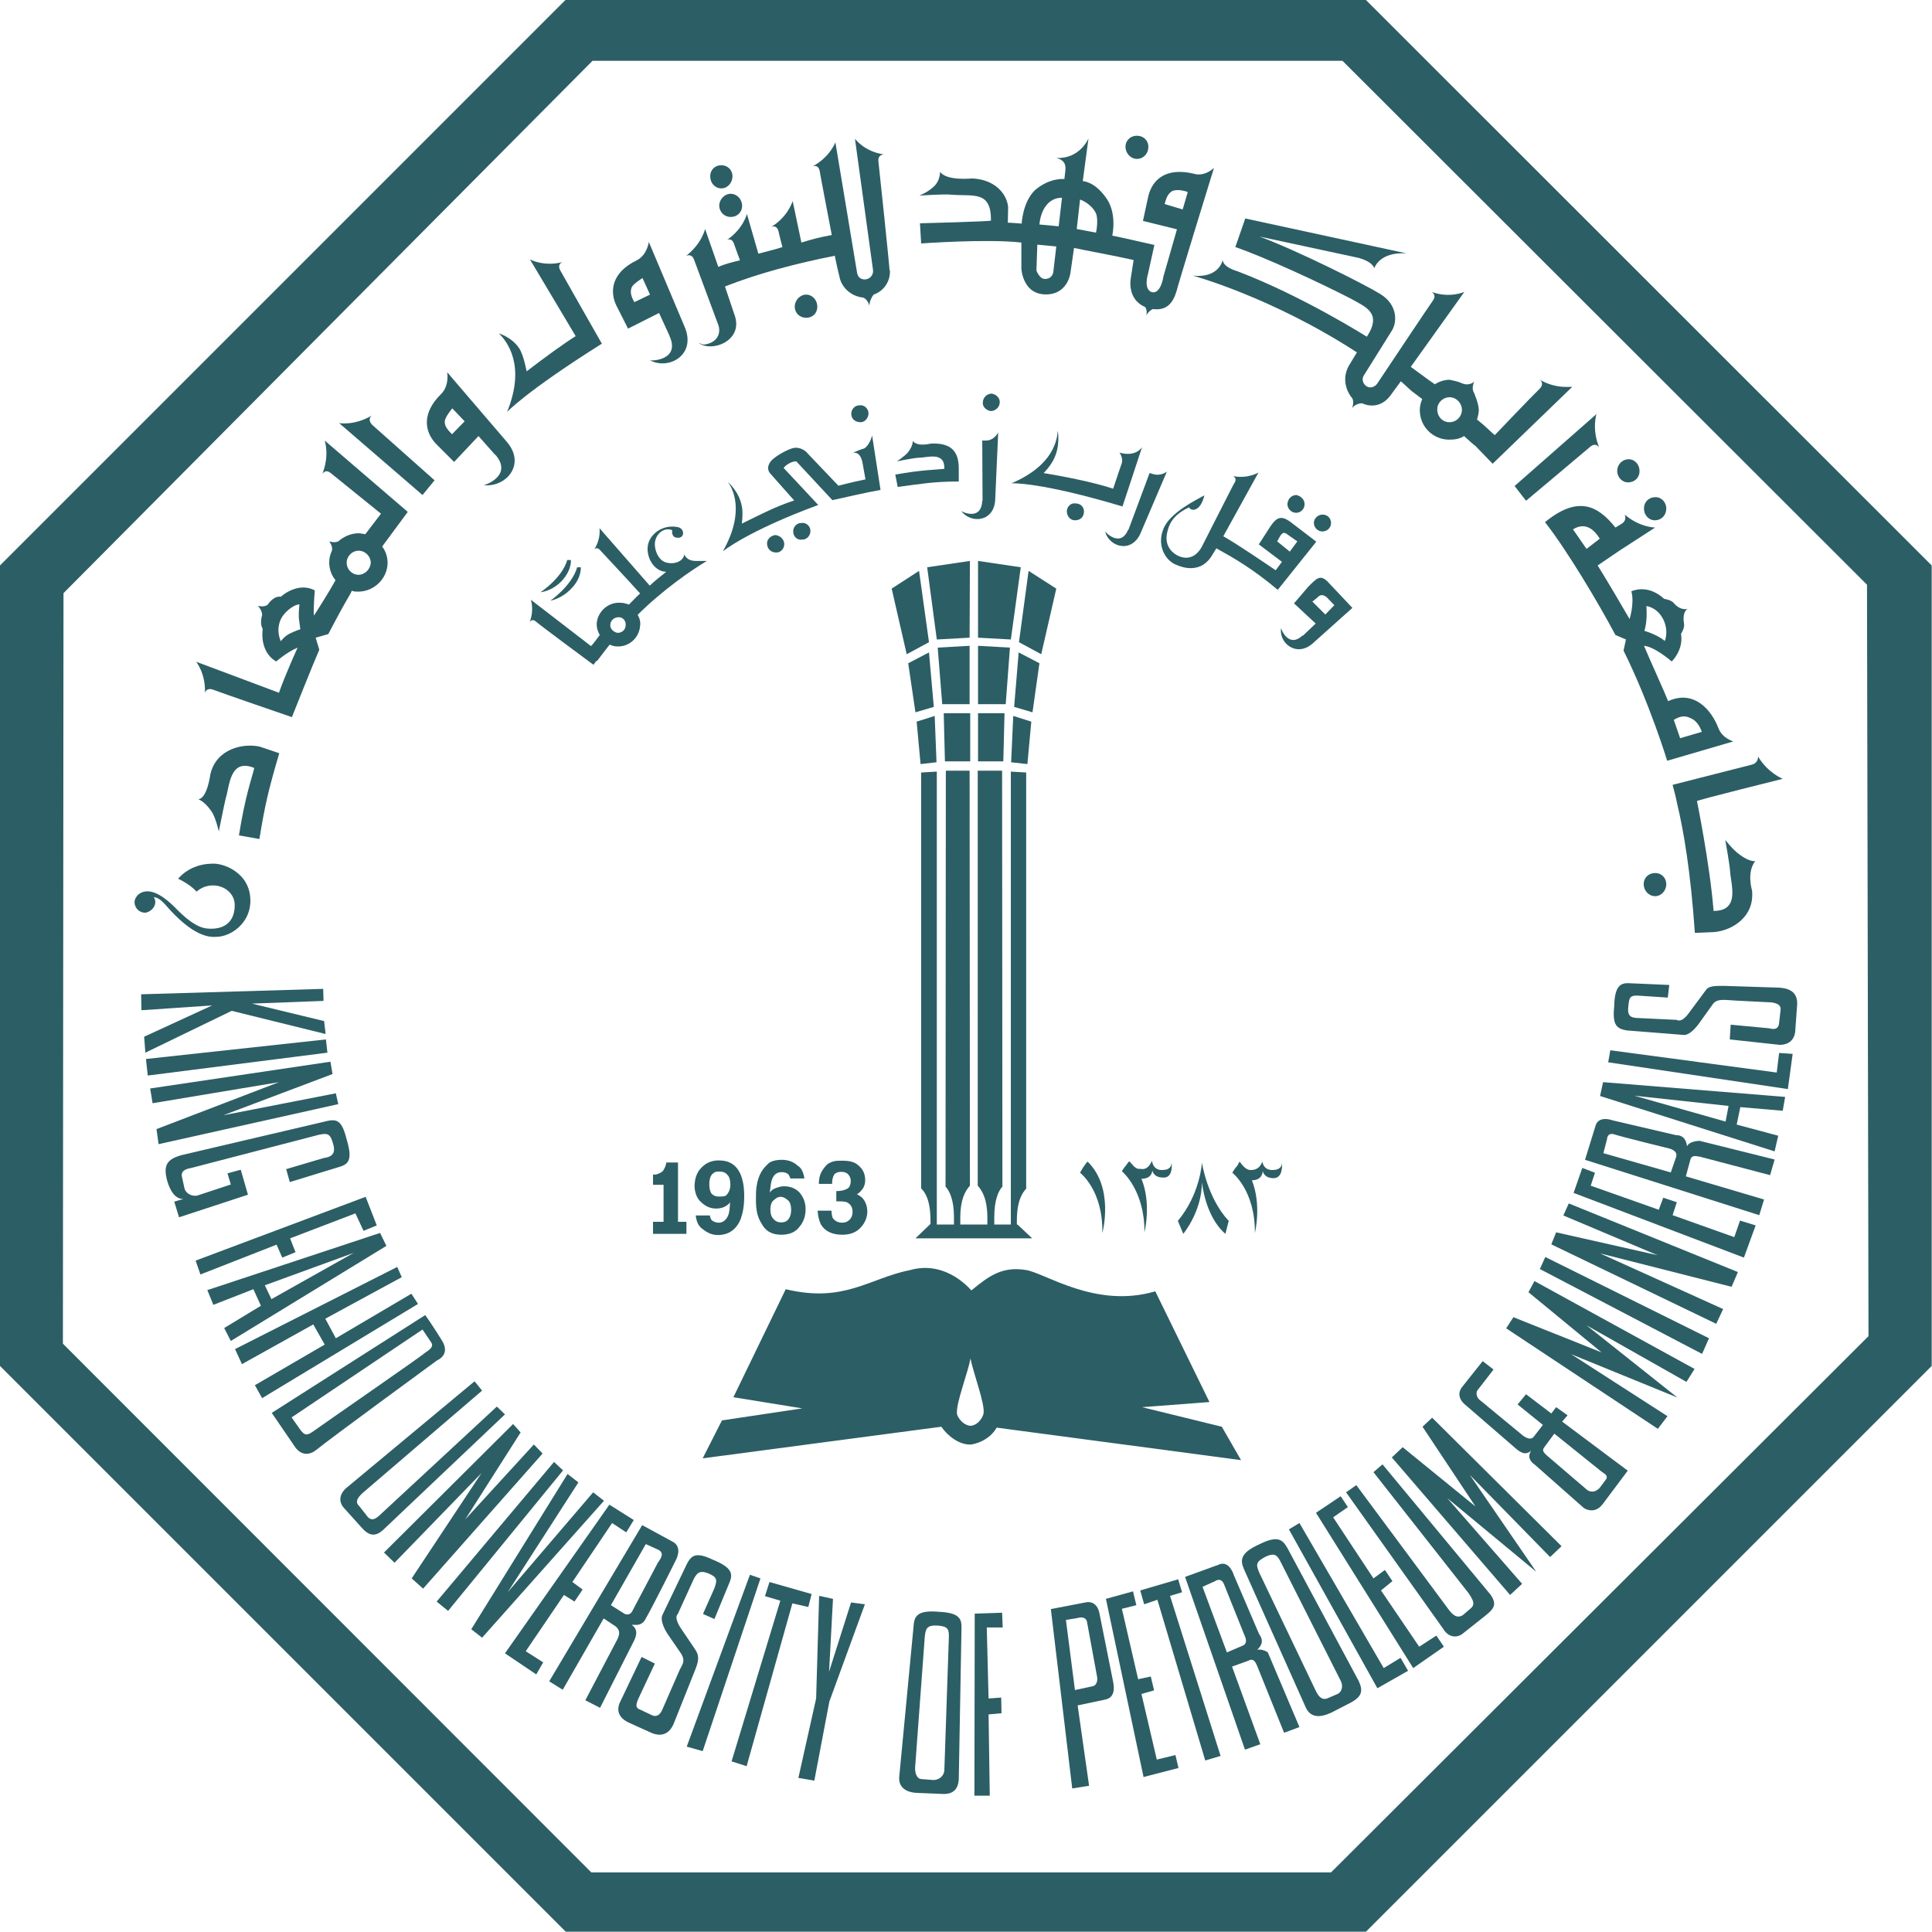
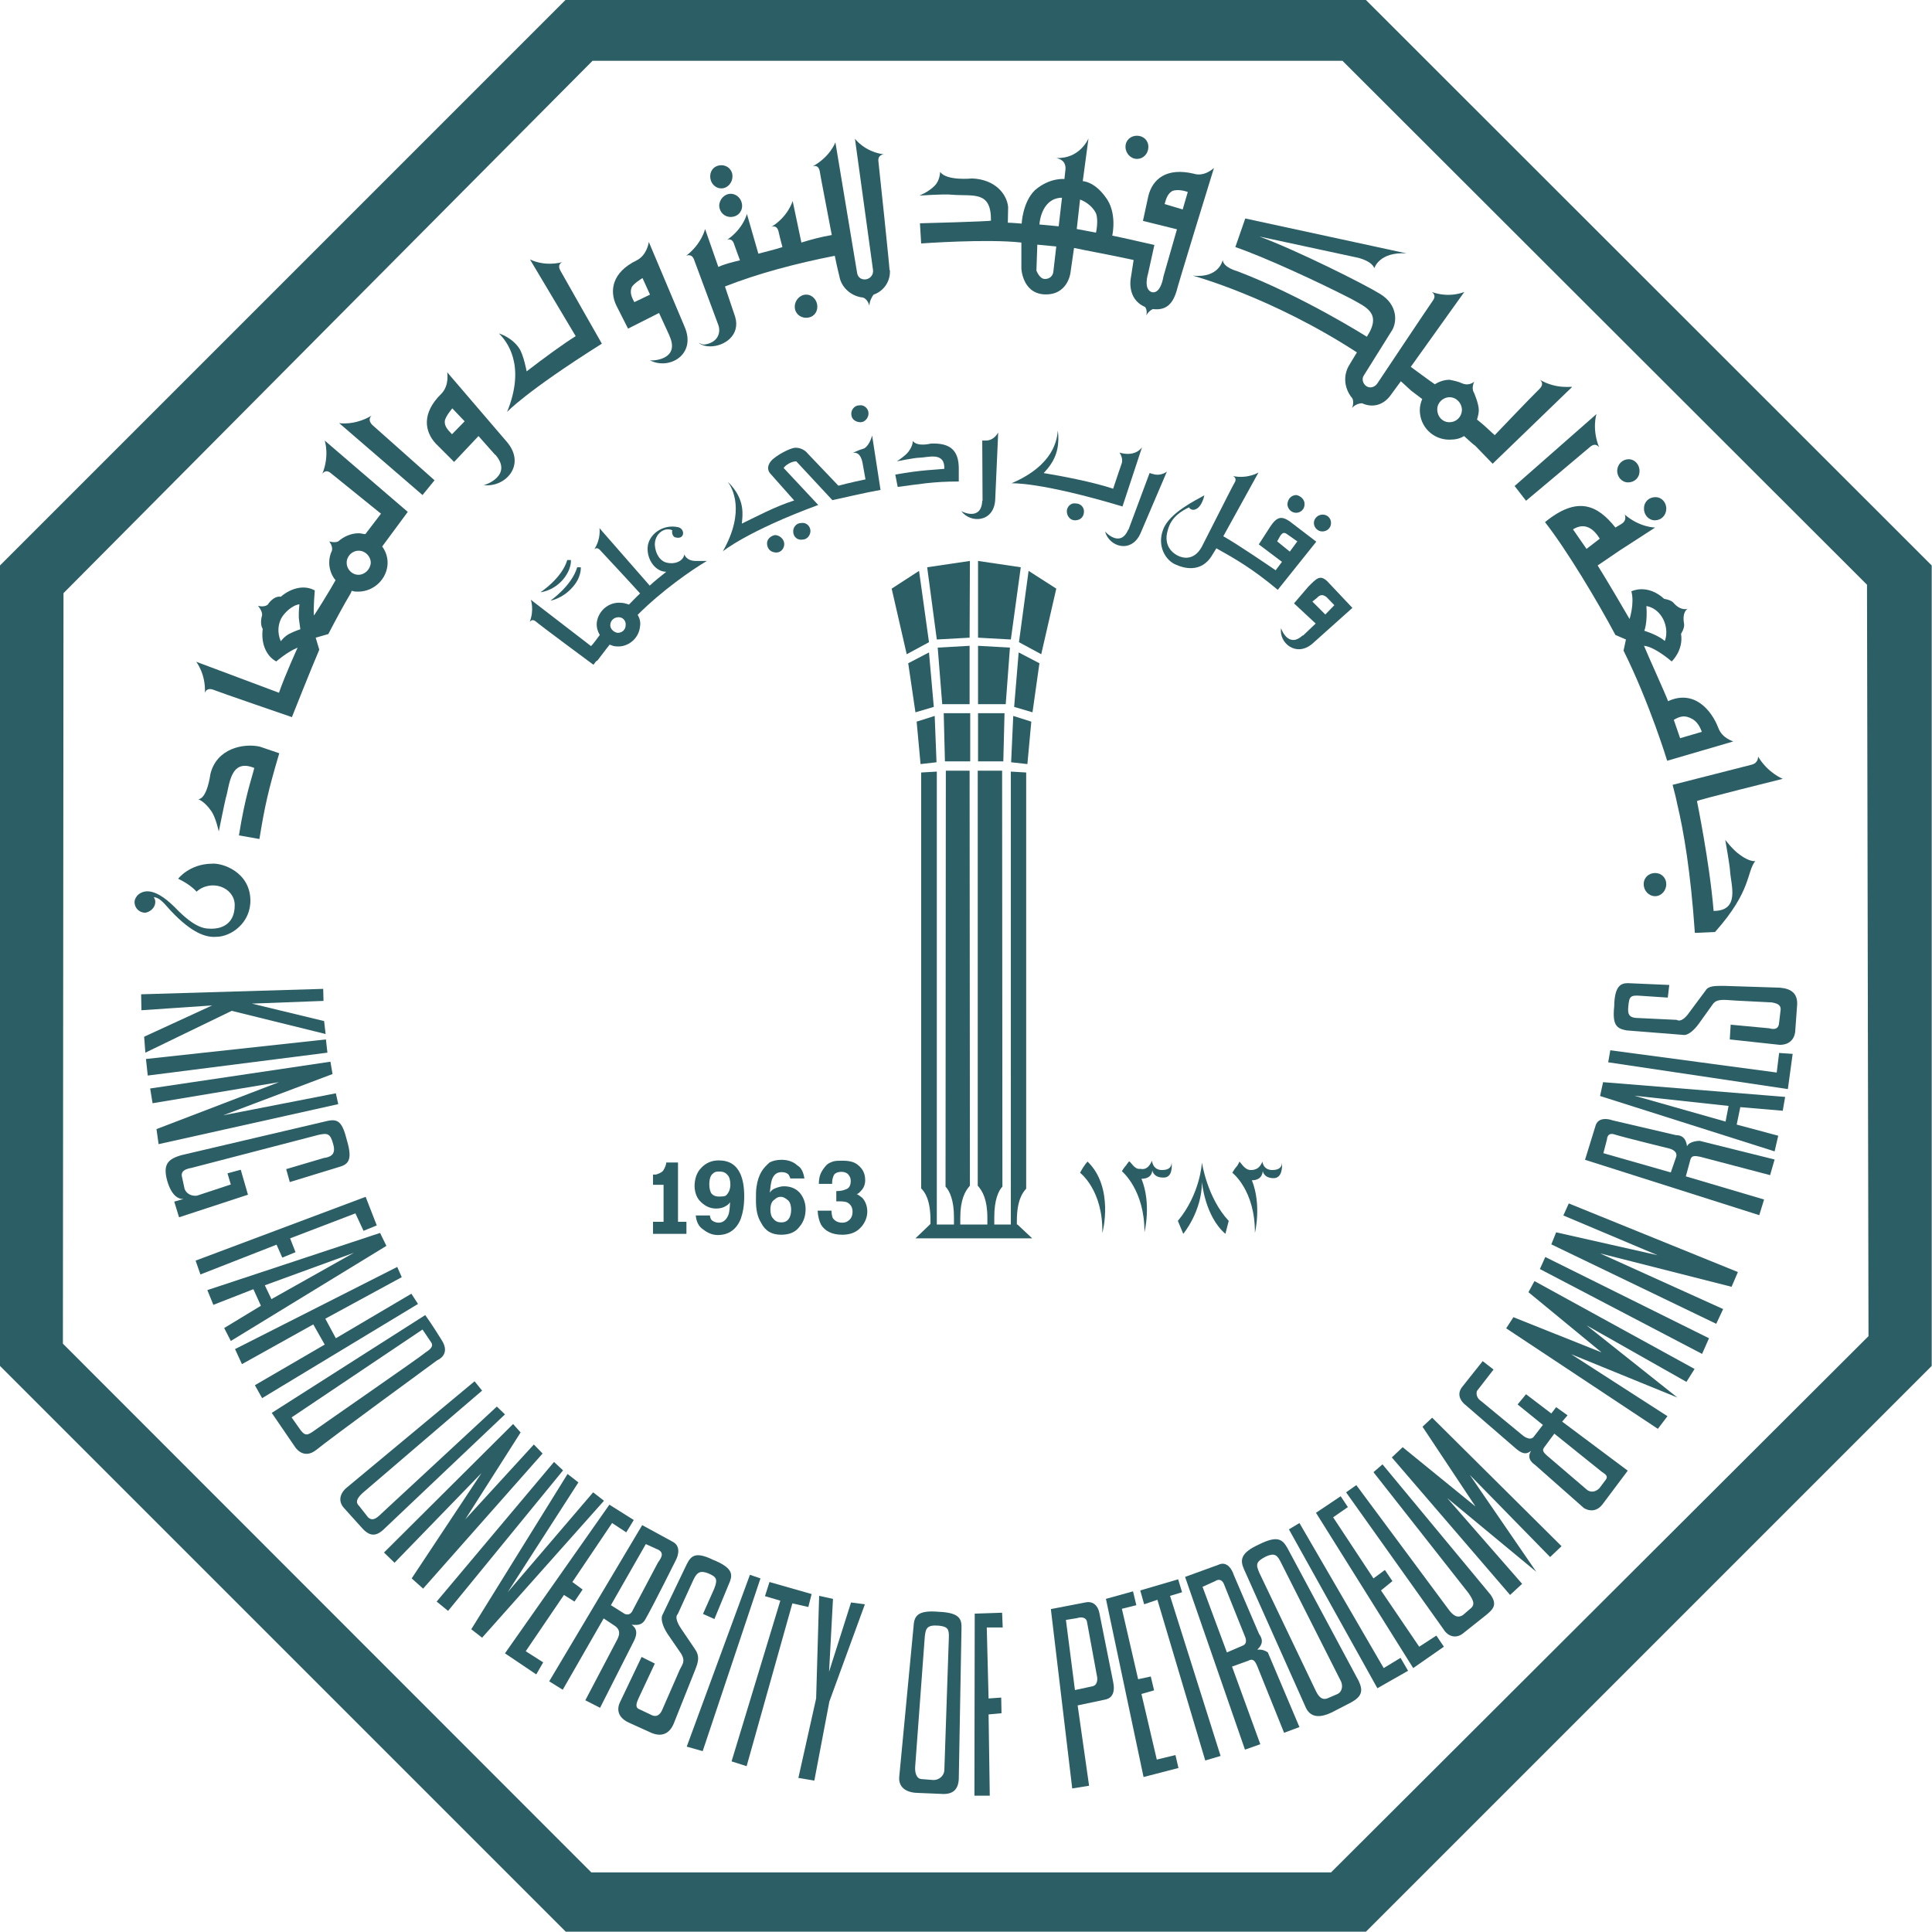
<svg xmlns="http://www.w3.org/2000/svg" width="642" height="642" viewBox="0 0 642 642" fill="none">
  <g clip-path="url(#clip0_1_492)">
    <path d="M567.9 444.7L513.5 417.7L511.7 421.7L565.6 449.9L567.9 444.7Z" fill="#2C5E65" />
    <path d="M20.9 446.5L21.1 197.1L196.9 20.2H446.1L620.4 194.3L620.9 444L442.3 622.2H196.5L20.9 446.5ZM187.9 0L0 187.9V453.9L188 641.9H453.9L641.9 453.9V187.9L453.9 0H187.9Z" fill="#2C5E65" />
    <mask id="mask0_1_492" style="mask-type:luminance" maskUnits="userSpaceOnUse" x="0" y="0" width="642" height="642">
      <path d="M641.9 0H0V641.9H641.9V0Z" fill="white" />
    </mask>
    <g mask="url(#mask0_1_492)">
      <path d="M298.3 161.8C305.5 160.9 309.9 160 318.6 160V155.4C318.5 149.9 316 147.1 309.3 147.4C309.3 147.4 304.8 148.6 303.3 146.5C303.3 146.5 303.5 148 301.8 150.2C300.6 151.7 298 153.3 298 153.3C298 153.3 304 152.1 305.4 152.1C308.2 152.1 314 149.9 313.8 155.8H313.7C311.2 156.1 306.3 156.1 297.5 157.7L298.3 161.8Z" fill="#2C5E65" />
    </g>
    <mask id="mask1_1_492" style="mask-type:luminance" maskUnits="userSpaceOnUse" x="0" y="0" width="642" height="642">
      <path d="M641.9 0H0V641.9H641.9V0Z" fill="white" />
    </mask>
    <g mask="url(#mask1_1_492)">
      <path d="M327.6 146.4H326.4L326.5 166.4H326.4C326.1 173.2 319.7 170.1 319.4 169.8C322.6 174.1 330.3 173.5 330.7 166.1L331.7 143.7C331.7 143.7 330.4 146.4 327.6 146.4Z" fill="#2C5E65" />
    </g>
    <mask id="mask2_1_492" style="mask-type:luminance" maskUnits="userSpaceOnUse" x="0" y="0" width="642" height="642">
-       <path d="M641.9 0H0V641.9H641.9V0Z" fill="white" />
-     </mask>
+       </mask>
    <g mask="url(#mask2_1_492)">
      <path d="M329.2 136.6C330.7 136.6 332.1 135.4 332.2 133.9C332.4 132.4 331.2 131.1 329.6 130.8C328 130.8 326.7 132 326.6 133.6C326.4 135.1 327.6 136.3 329.2 136.6Z" fill="#2C5E65" />
    </g>
    <mask id="mask3_1_492" style="mask-type:luminance" maskUnits="userSpaceOnUse" x="0" y="0" width="642" height="642">
      <path d="M641.9 0H0V641.9H641.9V0Z" fill="white" />
    </mask>
    <g mask="url(#mask3_1_492)">
      <path d="M383.1 157.5C382.7 157.5 382.4 157.2 382 157.2L375 176H374.9C372.3 182.1 367.4 176.9 367.2 176.6C368.6 181.8 376 184 379 177.2L387.8 156.6C388 156.6 385.8 158.4 383.1 157.5Z" fill="#2C5E65" />
    </g>
    <mask id="mask4_1_492" style="mask-type:luminance" maskUnits="userSpaceOnUse" x="0" y="0" width="642" height="642">
      <path d="M641.9 0H0V641.9H641.9V0Z" fill="white" />
    </mask>
    <g mask="url(#mask4_1_492)">
      <path d="M357.2 172.9C358.8 172.9 360.1 172 360.2 170.1C360.3 168.6 359.1 167.3 357.5 167.3C356 167 354.6 168.2 354.5 169.8C354.5 171.6 355.7 172.9 357.2 172.9Z" fill="#2C5E65" />
    </g>
    <mask id="mask5_1_492" style="mask-type:luminance" maskUnits="userSpaceOnUse" x="0" y="0" width="642" height="642">
      <path d="M641.9 0H0V641.9H641.9V0Z" fill="white" />
    </mask>
    <g mask="url(#mask5_1_492)">
      <path d="M379.5 148.6C379.5 148.6 377.5 152 372 150.4C372 150.4 373.4 152.3 372.7 154.1C372.5 154.7 371.2 158.4 369.9 162.4C363.4 160.2 352.4 158.1 346.8 157.2C346.8 157.2 349.2 154.8 350.3 152.3C352.4 148 351.5 143.1 351.5 143.1C351.3 145.6 350.5 154.5 336.1 160.6C336.1 160.6 345.3 160 373 168.3L379.5 148.6Z" fill="#2C5E65" />
    </g>
    <mask id="mask6_1_492" style="mask-type:luminance" maskUnits="userSpaceOnUse" x="0" y="0" width="642" height="642">
      <path d="M641.9 0H0V641.9H641.9V0Z" fill="white" />
    </mask>
    <g mask="url(#mask6_1_492)">
      <path d="M449.4 202L441 193.1C438.6 190.9 437.5 192.2 434.7 195L430 200.5L437.2 207.2L433 211.2H432.8C428.1 215.5 425.7 209 425.7 208.7C424.9 213.6 430.7 218.5 436.1 213.9L449.4 202ZM436.1 199.9L437.6 198.7C438.7 197.5 439.6 197.5 440.8 198.4L443.4 201.1L440.4 204.2L436.1 199.9Z" fill="#2C5E65" />
    </g>
    <mask id="mask7_1_492" style="mask-type:luminance" maskUnits="userSpaceOnUse" x="0" y="0" width="642" height="642">
      <path d="M641.9 0H0V641.9H641.9V0Z" fill="white" />
    </mask>
    <g mask="url(#mask7_1_492)">
      <path d="M430.7 170.4C432.2 170.4 433.5 169.2 433.5 167.6C433.6 166.1 432.3 164.8 430.8 164.5C429.2 164.5 427.9 165.7 427.8 167.6C427.9 169.2 429.2 170.4 430.7 170.4Z" fill="#2C5E65" />
    </g>
    <mask id="mask8_1_492" style="mask-type:luminance" maskUnits="userSpaceOnUse" x="0" y="0" width="642" height="642">
      <path d="M641.9 0H0V641.9H641.9V0Z" fill="white" />
    </mask>
    <g mask="url(#mask8_1_492)">
      <path d="M439.4 176.6C441 176.6 442.3 175.4 442.3 173.8C442.3 172.2 441.1 171 439.5 171C438 171 436.6 172.2 436.6 173.8C436.6 175.3 437.9 176.6 439.4 176.6Z" fill="#2C5E65" />
    </g>
    <mask id="mask9_1_492" style="mask-type:luminance" maskUnits="userSpaceOnUse" x="0" y="0" width="642" height="642">
      <path d="M641.9 0H0V641.9H641.9V0Z" fill="white" />
    </mask>
    <g mask="url(#mask9_1_492)">
      <path d="M428.5 173.2C425.8 171.4 424.3 171.7 422.1 175L418.3 180.9L426 186.7L423.9 189.5C420.8 187.4 411.3 180.9 406.5 178.2L418.2 157C418.2 157 414.7 159.2 409.7 158.2C409.7 158.2 411.2 158.8 410.3 160.3C410 160.6 399.5 181.5 399.3 181.8C396.7 186.4 393 185.5 391.3 184.6C387.7 182.7 387.3 179.4 387.8 177.2C388.3 175 389.1 171.4 395.1 168.6C395.1 168.6 396 170.2 397.9 168.9C399.6 167.7 400.2 164.6 400.2 164.6C397.6 166.1 388.5 170.4 386.5 176C384.4 181.5 387.4 186.4 390.9 187.7C392.9 188.6 399.2 190.8 402.9 184.3L404.2 182.2C410.3 185.6 416.1 188.9 424.6 196L437.4 180L428.5 173.2ZM424.4 179.9L425.4 178.1C426.3 176.8 426.8 176.8 428.1 177.8L431.1 179.9L428.6 183.3L424.4 179.9Z" fill="#2C5E65" />
    </g>
    <mask id="mask10_1_492" style="mask-type:luminance" maskUnits="userSpaceOnUse" x="0" y="0" width="642" height="642">
      <path d="M641.9 0H0V641.9H641.9V0Z" fill="white" />
    </mask>
    <g mask="url(#mask10_1_492)">
      <path d="M286 140.3C287.5 140.3 288.7 138.7 288.6 137.2C288.5 135.7 287.1 134.4 285.5 134.7C283.9 134.7 282.7 136.3 282.9 137.8C283 139.4 284.4 140.3 286 140.3Z" fill="#2C5E65" />
    </g>
    <mask id="mask11_1_492" style="mask-type:luminance" maskUnits="userSpaceOnUse" x="0" y="0" width="642" height="642">
      <path d="M641.9 0H0V641.9H641.9V0Z" fill="white" />
    </mask>
    <g mask="url(#mask11_1_492)">
      <path d="M258 183.6C259.6 183.6 260.7 182.1 260.6 180.6C260.5 179.1 259 177.8 257.5 177.8C256 178.1 254.7 179.3 254.9 180.9C255.1 182.7 256.4 183.6 258 183.6Z" fill="#2C5E65" />
    </g>
    <mask id="mask12_1_492" style="mask-type:luminance" maskUnits="userSpaceOnUse" x="0" y="0" width="642" height="642">
      <path d="M641.9 0H0V641.9H641.9V0Z" fill="white" />
    </mask>
    <g mask="url(#mask12_1_492)">
      <path d="M266.7 179.3C268.2 179.3 269.4 177.8 269.3 176.3C269.2 174.7 267.8 173.5 266.2 173.8C264.6 173.8 263.4 175.3 263.6 176.9C263.7 178.4 265 179.6 266.7 179.3Z" fill="#2C5E65" />
    </g>
    <mask id="mask13_1_492" style="mask-type:luminance" maskUnits="userSpaceOnUse" x="0" y="0" width="642" height="642">
      <path d="M641.9 0H0V641.9H641.9V0Z" fill="white" />
    </mask>
    <g mask="url(#mask13_1_492)">
      <path d="M287.6 159.3C283.1 160.2 278.6 161.4 278.6 161.4L268.4 150.7C268.4 150.7 266.9 148.6 264 148.8C262.2 149.1 258.9 150.9 257.3 152.2C255.6 153.4 254.4 155.6 256 157.4L263.9 166.3C257.4 168.4 251.7 171.5 246.5 174C246.5 174 247 170.6 246.5 168.2C245.6 163.3 241.9 160.2 241.9 160.2C243.3 162.1 247.8 169.8 240.2 183.2C240.2 183.2 248.3 176.5 271.9 167.8L260.4 155.5C261 154.6 262.9 153.3 264.6 153.3L276.6 166.2C280.8 165.3 287.5 163.7 292.6 162.8L289.8 144.7C289.8 144.7 289.1 147.8 287.2 149C285.1 149.6 283.2 150.6 283.2 150.6C283.2 150.6 285.7 149.4 286.6 153.7L287.6 159.3Z" fill="#2C5E65" />
    </g>
    <mask id="mask14_1_492" style="mask-type:luminance" maskUnits="userSpaceOnUse" x="0" y="0" width="642" height="642">
      <path d="M641.9 0H0V641.9H641.9V0Z" fill="white" />
    </mask>
    <g mask="url(#mask14_1_492)">
      <path d="M234.9 186.4H231.2C228 186.4 227.4 184.2 227.4 184.2C227.1 186.4 224.4 187.6 221.7 187C219.5 186.6 217.8 184.2 217.6 181.1C217.5 177.4 220.8 175 223.4 176.2C223.1 177.4 223.8 178.6 224.6 178.6C225.6 178.9 227 178.6 227 177.1C226.9 175.6 225.5 175.2 225.4 175.2C220.2 174 215.4 177.7 215.2 182C215 186 217.8 190 221.4 190C219.4 191.6 217.5 193.1 215.9 194.6L199.2 175.5C199.2 175.5 199.8 178.9 197.5 182.5C197.5 182.5 198.4 181.6 199.4 182.8C200.2 183.7 208.3 192.3 212.7 197.2C211.1 198.7 209.9 200 209 200.9C208.1 200.6 207.2 200.3 206.2 200.3C202.2 200 198.7 203.1 198.3 207C198.2 208.5 198.6 209.8 199.3 211C198.4 212.2 197.3 213.8 196.4 214.7L176.4 199.3C176.4 199.3 177.6 202.7 176 206.7C176 206.7 176.7 205.5 177.9 206.4C179.2 207.6 197.2 220.9 197.2 220.9L198.1 219.7C198.3 219.7 198.6 219.4 198.6 219.4C199.1 218.8 200.9 216.3 202.6 214.2C203.3 214.5 204.1 214.8 204.9 214.8C208.9 215.1 212.4 212 212.7 208C212.9 206.8 212.6 205.5 211.9 204.3C220 196.2 229.8 189.4 234.9 186.4ZM205.2 210.3C203.7 210 202.7 208.8 202.8 207.6C202.9 206.1 204.1 205.1 205.6 205.1C207 205.1 208.1 206.3 207.9 207.9C207.8 209.4 206.6 210.3 205.2 210.3Z" fill="#2C5E65" />
    </g>
    <mask id="mask15_1_492" style="mask-type:luminance" maskUnits="userSpaceOnUse" x="0" y="0" width="642" height="642">
      <path d="M641.9 0H0V641.9H641.9V0Z" fill="white" />
    </mask>
    <g mask="url(#mask15_1_492)">
      <path d="M179.6 196.8C179.6 196.8 186.7 192.2 188.5 186.1H189.7C189.7 186.1 190.1 189.2 186.8 192.9C183.5 196.5 179.6 196.8 179.6 196.8Z" fill="#2C5E65" />
    </g>
    <mask id="mask16_1_492" style="mask-type:luminance" maskUnits="userSpaceOnUse" x="0" y="0" width="642" height="642">
      <path d="M641.9 0H0V641.9H641.9V0Z" fill="white" />
    </mask>
    <g mask="url(#mask16_1_492)">
      <path d="M182.9 199.6C182.9 199.6 190 194.7 191.8 188.5H193C193 188.5 193.3 191.9 190.1 195.3C186.8 199 182.9 199.6 182.9 199.6Z" fill="#2C5E65" />
    </g>
    <mask id="mask17_1_492" style="mask-type:luminance" maskUnits="userSpaceOnUse" x="0" y="0" width="642" height="642">
      <path d="M641.9 0H0V641.9H641.9V0Z" fill="white" />
    </mask>
    <g mask="url(#mask17_1_492)">
      <path d="M291.9 53.7C291.6 51.3 293.7 51.3 293.7 51.3C287.2 50.4 284.1 46.1 284.1 46.1L290.1 89.7C290.3 91.2 289.3 92.5 287.9 92.8C286.3 93.1 285 92.2 284.8 90.6L277.6 47.3C277.6 47.3 275.8 52.2 270 55.3C270 55.3 271.9 54.4 272.4 56.9C272.5 57.8 274.6 68.6 276.4 78.1C272.9 78.7 269.5 79.6 266.3 80.6L263.4 66.8C263.4 66.8 261.9 72 256.3 75.4C256.3 75.4 258.1 74.5 258.7 76.9C258.9 77.8 259.5 80.3 260 82.1C257.3 83 254.5 83.6 252 84.3L248.2 71.1C248.2 71.1 247 76 241.6 79.7C241.6 79.7 243.3 78.8 244 81.3C244.3 82.2 245.9 86.5 245.9 86.5C243.4 87.1 240.9 87.7 238.7 88.7L234.3 76.1C234.3 76.1 233.2 81 228 85C228 85 229.8 84.1 230.6 86.2C230.8 86.8 238.7 108 238.7 108C239.6 110.5 238.6 113.9 234 114.5C233.4 114.5 232.8 114.2 232.1 113.9C233.3 114.8 234.6 115.1 236 115.1C240.7 115.1 246.1 111.4 244.3 105.3L240.9 95.2C251.8 90.9 264.6 87.5 277.4 85C278.2 89 278.9 91.7 278.9 91.7C279.5 95.4 282.6 98.2 286.2 98.8C288.2 98.8 288.9 101.6 288.9 101.6C288.9 100.1 289.8 98.5 290.3 97.9C293.8 96.7 296 93.3 295.7 89.6L295.6 89.9C295.7 89.6 292.1 55.2 291.9 53.7Z" fill="#2C5E65" />
    </g>
    <mask id="mask18_1_492" style="mask-type:luminance" maskUnits="userSpaceOnUse" x="0" y="0" width="642" height="642">
      <path d="M641.9 0H0V641.9H641.9V0Z" fill="white" />
    </mask>
    <g mask="url(#mask18_1_492)">
      <path d="M377.8 52.8C380 52.8 381.6 51 381.6 48.8C381.6 46.6 379.9 45.1 377.8 45.1C375.7 45.1 374 46.6 374 48.8C374 50.9 375.7 52.8 377.8 52.8Z" fill="#2C5E65" />
    </g>
    <mask id="mask19_1_492" style="mask-type:luminance" maskUnits="userSpaceOnUse" x="0" y="0" width="642" height="642">
      <path d="M641.9 0H0V641.9H641.9V0Z" fill="white" />
    </mask>
    <g mask="url(#mask19_1_492)">
      <path d="M507.1 166.4L503.3 161.5L530.5 137.6C530.5 137.6 528.9 142.5 531.4 148.7C531.4 148.7 530.4 146.9 528.5 148.4C526.9 149.8 507.1 166.4 507.1 166.4Z" fill="#2C5E65" />
    </g>
    <mask id="mask20_1_492" style="mask-type:luminance" maskUnits="userSpaceOnUse" x="0" y="0" width="642" height="642">
      <path d="M641.9 0H0V641.9H641.9V0Z" fill="white" />
    </mask>
    <g mask="url(#mask20_1_492)">
      <path d="M144.4 159.6L140.4 164.5L112.7 140.6C112.7 140.6 117.8 141.5 123.5 138.1C123.5 138.1 121.9 139.3 123.7 141.2L144.4 159.6Z" fill="#2C5E65" />
    </g>
    <mask id="mask21_1_492" style="mask-type:luminance" maskUnits="userSpaceOnUse" x="0" y="0" width="642" height="642">
      <path d="M641.9 0H0V641.9H641.9V0Z" fill="white" />
    </mask>
    <g mask="url(#mask21_1_492)">
      <path d="M239.7 62.6C241.8 62.6 243.4 60.7 243.4 58.6C243.4 56.4 241.7 54.9 239.7 54.9C237.6 54.9 236 56.4 236 58.6C236 60.8 237.6 62.6 239.7 62.6Z" fill="#2C5E65" />
    </g>
    <mask id="mask22_1_492" style="mask-type:luminance" maskUnits="userSpaceOnUse" x="0" y="0" width="642" height="642">
      <path d="M641.9 0H0V641.9H641.9V0Z" fill="white" />
    </mask>
    <g mask="url(#mask22_1_492)">
      <path d="M242.8 72.1C244.9 72.1 246.6 70.6 246.6 68.4C246.6 66.2 244.9 64.4 242.8 64.4C240.7 64.4 239 66.3 239 68.4C239.1 70.6 240.8 72.1 242.8 72.1Z" fill="#2C5E65" />
    </g>
    <mask id="mask23_1_492" style="mask-type:luminance" maskUnits="userSpaceOnUse" x="0" y="0" width="642" height="642">
      <path d="M641.9 0H0V641.9H641.9V0Z" fill="white" />
    </mask>
    <g mask="url(#mask23_1_492)">
      <path d="M267.9 105.6C270 105.6 271.6 104.1 271.6 101.9C271.6 99.8 270 97.9 267.9 97.9C265.8 97.9 264.1 99.8 264.1 101.9C264.1 104.1 265.8 105.6 267.9 105.6Z" fill="#2C5E65" />
    </g>
    <mask id="mask24_1_492" style="mask-type:luminance" maskUnits="userSpaceOnUse" x="0" y="0" width="642" height="642">
      <path d="M641.9 0H0V641.9H641.9V0Z" fill="white" />
    </mask>
    <g mask="url(#mask24_1_492)">
      <path d="M86.2 278.8C88 267.8 89.1 262.8 92.8 250.3L86.3 248.1C80.9 246.9 71.9 248.7 69.9 257.3C69.9 257.3 68.9 265.3 65.9 265.6C65.9 265.6 67.9 266.2 70.2 269.5C71.7 271.6 72.7 276.3 72.7 276.3C72.7 276.3 74.5 267.4 75 265.3C76.3 261.3 76.3 251.8 84.5 255.2C83.6 258.9 81.5 264.4 79.4 277.6L86.2 278.8Z" fill="#2C5E65" />
    </g>
    <mask id="mask25_1_492" style="mask-type:luminance" maskUnits="userSpaceOnUse" x="0" y="0" width="642" height="642">
      <path d="M641.9 0H0V641.9H641.9V0Z" fill="white" />
    </mask>
    <g mask="url(#mask25_1_492)">
      <path d="M215.6 80.4C215.6 80.4 215.1 84.7 211.6 86.5C203.3 90.5 202.5 96.7 204.8 101.5L208.7 109.2L219 104L222.4 111.4L222.5 111.7C226.1 119.7 216.5 120 215.9 119.7C222.3 123.1 231.5 117.9 227.5 108.6L215.6 80.4ZM210.8 100.4C209.7 98.5 209.3 97 209.9 95.5C210.4 94.3 213.5 92.4 213.5 92.4L216 97.9L210.8 100.4Z" fill="#2C5E65" />
    </g>
    <mask id="mask26_1_492" style="mask-type:luminance" maskUnits="userSpaceOnUse" x="0" y="0" width="642" height="642">
      <path d="M641.9 0H0V641.9H641.9V0Z" fill="white" />
    </mask>
    <g mask="url(#mask26_1_492)">
      <path d="M148.6 123.7C148.6 123.7 149.4 128 146.7 130.8C140 137.3 141.1 143.4 144.8 147.4L150.9 153.5L159 144.9L164.5 151.1H164.6C170.5 157.9 161.4 161.2 160.7 161.2C167.9 162.1 175 154.5 168.4 146.8L148.6 123.7ZM150.2 144.3C148.6 142.7 147.7 141.5 147.8 140C147.9 138.5 150.3 135.7 150.3 135.7L154.4 140L150.2 144.3Z" fill="#2C5E65" />
    </g>
    <mask id="mask27_1_492" style="mask-type:luminance" maskUnits="userSpaceOnUse" x="0" y="0" width="642" height="642">
      <path d="M641.9 0H0V641.9H641.9V0Z" fill="white" />
    </mask>
    <g mask="url(#mask27_1_492)">
      <path d="M186.2 89.9C185 87.7 186.9 87.1 186.9 87.1C180.6 88.7 176.1 86.2 176.1 86.2L191.3 111.7C187.3 114.2 181.1 118.7 175 123.4C175 123.4 174 117.9 172.5 115.7C170 112 165.8 110.8 165.8 110.8C168.3 113.3 174.9 121.2 168.5 136.9C168.5 136.9 174.6 130.2 200 114.2C200 114.2 187.4 92.1 186.2 89.9Z" fill="#2C5E65" />
    </g>
    <mask id="mask28_1_492" style="mask-type:luminance" maskUnits="userSpaceOnUse" x="0" y="0" width="642" height="642">
      <path d="M641.9 0H0V641.9H641.9V0Z" fill="white" />
    </mask>
    <g mask="url(#mask28_1_492)">
      <path d="M403.4 55.8C403.4 55.8 400.3 58.9 396.6 57.7C387.6 55.6 383 59.5 381.6 65.1L379.8 73.4L391.1 76.2L386.6 91.9C386.6 91.9 385.8 97.7 382.8 97.1C379.8 96.2 381.5 90.9 381.5 90.9L383.6 81.4C383.6 81.4 371.3 78.6 369.6 78.3C369.6 78.3 371.4 70.6 367.3 65.4C363.5 60.2 359.8 60.2 359.8 60.2L361.7 46C361.7 46 358.9 52.8 351.1 52.5H351C350.9 52.5 350.9 52.5 351 52.5C352.1 52.8 354.5 53.4 354 56.8L353.7 59.5C353.7 59.5 348.9 58.9 343.9 63.2C339.8 67.2 339.5 74.3 339.5 74.3C339.5 74.3 336 74 334.9 74L335 68.8C334.6 64.5 330.7 59.6 323 59.3C323 59.3 314.5 60.2 312.4 57.1C312.4 57.1 312.4 59.9 310.6 61.7C308.6 63.8 305.5 65 305.5 65C305.5 65 314.1 64.4 316.2 64.7C323.4 65.3 329.4 63.2 329.3 73.3C329.3 73.6 305.7 74.2 305.7 74.2L306.1 80.9C306.1 80.9 328 79.3 339.4 80.6V89.2C339.4 89.2 339.7 97.2 346.7 97.8C354.8 98.4 355.7 90.7 355.7 90.7L356.9 82.4C361.1 83.3 370 84.9 376.7 86.4L375.8 92.2C375.8 92.2 374.2 99.3 380.5 102C381.2 102.9 381.1 104.2 380.9 104.8C380.9 104.8 381.7 103.3 383.1 102.7C387.9 103.3 389.9 100.5 391.1 96.3C390.9 96.4 402.7 58 403.4 55.8ZM350 90.5C350 90.5 349.7 92.7 347.2 92.7C345.4 92.7 344.4 89.9 344.4 89.9L344.7 81.3L351 81.9L350 90.5ZM351.8 75.2L345.4 74.6C345.8 70 348.2 65.7 352.9 65.7L351.8 75.2ZM364.2 77.3L357.8 76.1L358.9 66.3C361.3 67.2 363.3 69 364.2 70.9C365.1 73.3 364.2 77.3 364.2 77.3ZM387 67.8C387.6 65.6 388.1 64.4 389.5 63.5C391.6 62.6 394.7 63.8 394.7 63.8L393 69.6L387 67.8Z" fill="#2C5E65" />
    </g>
    <mask id="mask29_1_492" style="mask-type:luminance" maskUnits="userSpaceOnUse" x="0" y="0" width="642" height="642">
      <path d="M641.9 0H0V641.9H641.9V0Z" fill="white" />
    </mask>
    <g mask="url(#mask29_1_492)">
      <path d="M59.2 292C63.6 294.1 65.3 296.3 65.3 296.3C70.2 292 77.8 294.8 78 300.6C78.1 308 72.3 308.6 70.5 308.6C68.4 308.6 65.2 308.9 58.1 301.5C50.4 293.8 46.8 296.3 45.4 297.8H45.5C45 298.4 44.7 299 44.7 299.9C44.8 301.8 46.3 303.3 48.3 303.3C50.1 303 51.7 301.4 51.6 299.6C51.6 299 51.4 298.7 51.1 298.1C52.8 298.4 53.6 299 56.8 302.7C63.7 310 68.4 311.6 71.9 311.3C76.7 311.3 83.4 306.7 83.2 299C83 289.8 74 286.7 70.4 287C62.9 287.1 59.2 292 59.2 292Z" fill="#2C5E65" />
    </g>
    <mask id="mask30_1_492" style="mask-type:luminance" maskUnits="userSpaceOnUse" x="0" y="0" width="642" height="642">
      <path d="M641.9 0H0V641.9H641.9V0Z" fill="white" />
    </mask>
    <g mask="url(#mask30_1_492)">
      <path d="M511.7 126.2C511.7 126.2 513.4 127.4 511.6 129.2C509 131.7 496.7 144.6 496.7 144.6C495.6 143.7 493.5 141.5 490.8 139.4C491.1 138.5 491.4 137.3 491.4 136.3C491.4 134.1 489.8 130.5 489.8 130.5C488.8 128.9 489.9 126.8 489.9 126.8C489.9 126.8 488.3 128.4 485.9 127.4C484.6 126.8 483.2 126.5 481.7 126.2C479.9 126.2 478.2 126.8 476.8 127.7C475 126.5 468.8 121.9 468.8 121.9L486.6 97C486.6 97 481.8 99.2 475.7 97C475.7 97 477.5 97.9 476.2 99.8C475.1 101.3 457.7 127.4 457.7 127.4C456.9 128.6 455.3 129.2 454 128.3C452.8 127.4 452.4 125.8 453.3 124.6L462.3 110.2C464.3 107.4 464.7 101.3 458.5 97.6C453.5 94.5 431 83.2 418.5 78.6L451.5 85.7C455.7 86.9 456.4 88.5 456.7 89.1C456.7 89.1 458.3 83.6 467.4 84.2L413.8 72.6L410.5 82.1C420.4 85.5 438.3 93.8 449 99.3C453.7 102 459.4 103.9 454.2 111.9C454.2 111.9 432.9 98.4 411.1 90.1C411.1 90.1 406.5 88.9 406.3 86.4C406.3 86.4 405.2 92.5 396.4 91.6C396.4 91.6 422.6 98.7 450.9 117.1L448.3 121.4C446.3 124.8 446.7 128.8 449 131.9C450.3 133.1 449.3 135.6 449.3 135.6C450.2 134.4 451.8 134 452.6 134C456.1 135.6 459.6 134.6 461.9 131.6L465.5 126.7C465.5 126.7 466.9 127.9 468.9 129.8C469.7 130.4 471 131.4 472.6 132.6C472.1 133.8 471.8 135 471.8 136.3C471.8 141.8 476.2 146.1 481.6 146.1C483.5 146.1 485.1 145.8 486.5 144.9C488.5 146.7 489.9 148 490.1 148L496 154.1L522.4 128.6C522.4 128.3 517.4 129.5 511.7 126.2ZM481.6 140.3C479.4 140.3 477.6 138.5 477.6 136C477.6 133.8 479.5 132 481.7 132C483.9 132 485.8 133.9 485.8 136.3C485.7 138.5 484 140.3 481.6 140.3Z" fill="#2C5E65" />
    </g>
    <mask id="mask31_1_492" style="mask-type:luminance" maskUnits="userSpaceOnUse" x="0" y="0" width="642" height="642">
      <path d="M641.9 0H0V641.9H641.9V0Z" fill="white" />
    </mask>
    <g mask="url(#mask31_1_492)">
      <path d="M550 297.8C552 297.8 553.7 296 553.7 293.8C553.7 291.7 552.1 290.1 550 290.1C547.9 290.1 546.2 291.6 546.2 293.8C546.2 296 547.9 297.8 550 297.8Z" fill="#2C5E65" />
    </g>
    <mask id="mask32_1_492" style="mask-type:luminance" maskUnits="userSpaceOnUse" x="0" y="0" width="642" height="642">
      <path d="M641.9 0H0V641.9H641.9V0Z" fill="white" />
    </mask>
    <g mask="url(#mask32_1_492)">
-       <path d="M578.1 284C575.9 282.5 573.3 279.1 573.3 279.1C573.3 279.1 574.8 287.4 574.9 289.5C575.2 294.1 578.3 302.7 569.4 302.7V302.4C568.1 286.7 563.9 266.2 563.9 266.2C563.8 265.9 592.4 258.8 592.4 258.8C592.4 258.8 587.5 256.9 584.2 251.4C584.2 251.4 584.4 253.5 582.1 254.1L555.8 260.8C556.3 262.7 556.8 264.5 557.3 267C559.5 276.2 561.8 289.7 563.2 310L569.9 309.7C575.5 309.1 583.1 304.8 582.2 295.9C582.2 295.9 580.3 289.8 583.3 286.1C583.4 286.2 581.4 286.5 578.1 284Z" fill="#2C5E65" />
+       <path d="M578.1 284C575.9 282.5 573.3 279.1 573.3 279.1C573.3 279.1 574.8 287.4 574.9 289.5C575.2 294.1 578.3 302.7 569.4 302.7V302.4C568.1 286.7 563.9 266.2 563.9 266.2C563.8 265.9 592.4 258.8 592.4 258.8C592.4 258.8 587.5 256.9 584.2 251.4C584.2 251.4 584.4 253.5 582.1 254.1L555.8 260.8C556.3 262.7 556.8 264.5 557.3 267C559.5 276.2 561.8 289.7 563.2 310L569.9 309.7C582.2 295.9 580.3 289.8 583.3 286.1C583.4 286.2 581.4 286.5 578.1 284Z" fill="#2C5E65" />
    </g>
    <mask id="mask33_1_492" style="mask-type:luminance" maskUnits="userSpaceOnUse" x="0" y="0" width="642" height="642">
      <path d="M641.9 0H0V641.9H641.9V0Z" fill="white" />
    </mask>
    <g mask="url(#mask33_1_492)">
      <path d="M541 160.3C543.1 160.3 544.8 158.8 544.8 156.6C544.9 154.5 543.3 152.6 541.2 152.6C539.2 152.6 537.5 154.2 537.4 156.3C537.3 158.4 538.9 160.3 541 160.3Z" fill="#2C5E65" />
    </g>
    <mask id="mask34_1_492" style="mask-type:luminance" maskUnits="userSpaceOnUse" x="0" y="0" width="642" height="642">
      <path d="M641.9 0H0V641.9H641.9V0Z" fill="white" />
    </mask>
    <g mask="url(#mask34_1_492)">
      <path d="M549.9 172.9C551.9 172.9 553.6 171.4 553.7 169.2C553.8 167 552.2 165.2 550.1 165.2C548 165.2 546.3 166.7 546.3 168.9C546.2 171 547.8 172.9 549.9 172.9Z" fill="#2C5E65" />
    </g>
    <mask id="mask35_1_492" style="mask-type:luminance" maskUnits="userSpaceOnUse" x="0" y="0" width="642" height="642">
      <path d="M641.9 0H0V641.9H641.9V0Z" fill="white" />
    </mask>
    <g mask="url(#mask35_1_492)">
      <path d="M571 241.9C568.8 236.1 563 229 554.3 233C553.4 230.5 547.5 217.6 546.3 214.6C549.9 214.9 555.5 219.8 555.5 219.8C555.5 219.8 559.5 216.1 558.6 210.6C558.6 210.6 559.9 208.7 559.6 207.2C558.9 203.2 560.8 202.3 560.8 202.3C560.8 202.3 558.5 203.2 556 200.2C555.1 199.3 553 199 553 199C547.3 193.8 542.1 196.5 542.1 196.5C543.2 200.5 541.5 205.7 541.5 205.7C534.9 194.3 530.9 187.9 530.9 187.9L538.1 183L550 175.3C550 175.3 544.9 175.3 539.9 171C539.9 171 540.8 172.9 538.8 174.1C538.4 174.4 537.7 174.7 536.8 175.3C530.9 167.9 524.3 164.6 513.4 173.5C520.6 182.7 530.9 199.9 536.8 211L540.3 212.5L539.5 216.2C548.2 233.7 554 252.8 554 252.8L575.9 246.4C576.2 246.3 572.4 245.6 571 241.9ZM547.1 201.4C547.1 201.4 550.7 201.7 552.8 206C554.6 210 553.2 213 553.2 213C553.2 213 551.4 211.2 546.4 209.6C546.4 209.7 547.5 206.9 547.1 201.4ZM522.7 175.9C526.6 173.5 529.5 175.6 531.6 179L527.2 182.4L522.7 175.9ZM558.3 245.3L556.2 239.2C558.4 237.9 560 237.6 562.3 238.9C564.6 240.1 565.5 243.2 565.5 243.2L558.3 245.3Z" fill="#2C5E65" />
    </g>
    <mask id="mask36_1_492" style="mask-type:luminance" maskUnits="userSpaceOnUse" x="0" y="0" width="642" height="642">
      <path d="M641.9 0H0V641.9H641.9V0Z" fill="white" />
    </mask>
    <g mask="url(#mask36_1_492)">
      <path d="M135.5 170.1L107.9 146.4C107.9 146.4 109.6 151.3 107.1 157.5C107.1 157.5 108.1 155.7 109.9 157.2L126.6 170.7L121.4 177.5H121.5C120.8 177.5 120 177.2 119.2 177.2C116.5 177.2 114.1 178.4 112.4 179.9C111.2 180.5 109.4 179.9 109.4 179.9C109.4 179.9 110.7 181.5 110.3 183C109.7 184.2 109.4 185.5 109.4 187C109.4 189.1 110.2 191.3 111.5 192.8C110 195.6 104.3 204.8 104.3 204.5C104.1 202 104.6 196.2 104.6 196.2C101.2 194.3 96.8 195.3 93.3 198.3C91.8 198 90.1 199.2 88.9 201C87.5 201.9 85.7 201.3 85.7 201.3C85.7 201.3 87.2 202.9 87.1 204.4C86.6 206.2 86.6 207.8 87.3 209C86.7 213.6 88.3 217.9 91.8 219.8C91.8 219.8 95.3 216.7 98.9 215.2C98.9 215.2 94.7 224.4 92.7 230.2L65.2 219.9C65.2 219.9 68.4 223.9 68.1 230.3C68.1 230.3 68.4 228.5 70.6 229.1C72.8 230 97 238.3 97 238.3C97 238.3 103.7 221.4 106.1 215.9L104.9 211.9L109.1 210.7C111.8 205.5 114.3 200.9 116.5 197.2L116.9 196.3C117.6 196.6 118.3 196.6 119 196.6C124.3 196.6 128.7 192.3 128.8 187.1C128.8 184.9 128.1 183.1 127 181.6L135.5 170.1ZM96.8 210.3C94.6 211.2 93.3 213.1 93.3 213.1C92 210 92.5 207.3 93.5 205.4C94.5 203.6 97.1 201.1 99.5 200.8C99.5 200.8 99.2 203.3 99.3 205.4C99.5 206.9 99.8 209.1 99.8 209.1C99.8 209.1 98 209.7 96.8 210.3ZM119.1 191C117 191 115.2 189.2 115.2 187C115.2 184.8 117 183 119.2 183C121.4 183 123.2 184.9 123.2 187C123.1 189.1 121.3 191 119.1 191Z" fill="#2C5E65" />
    </g>
    <mask id="mask37_1_492" style="mask-type:luminance" maskUnits="userSpaceOnUse" x="0" y="0" width="642" height="642">
      <path d="M641.9 0H0V641.9H641.9V0Z" fill="white" />
    </mask>
    <g mask="url(#mask37_1_492)">
      <path d="M540.9 488.7L519.1 472.4L520.9 470.3L517.1 467.6L515.5 469.7L507.1 463.3L504.3 466.7L512.7 473.5L509.6 477.5C508.3 479 505.9 476.9 505.9 476.9L492.2 465.6C490 464.1 490.8 462.2 490.8 462.2L496.3 455.1L492.7 452.3C492.7 452.3 486.3 460.3 486.1 460.6C483.1 464 486.9 466.8 486.9 466.8L503.9 481.5C506.4 483.6 507.6 483 508.8 482.1C506.9 484.9 510 486.7 510 486.7L526.3 501.1C526.3 501.1 529.7 503.5 532.5 499.9L540.9 488.7ZM533.6 491.7C533.4 492 531.5 494.5 531.5 494.5C529.3 496.7 527.4 495.1 527.4 495.1L514.9 484.4C512.7 482.6 512.4 482 513.1 481L516.5 476.4L531.8 488.7C532.8 489.6 534.7 490.2 533.6 491.7Z" fill="#2C5E65" />
    </g>
    <mask id="mask38_1_492" style="mask-type:luminance" maskUnits="userSpaceOnUse" x="0" y="0" width="642" height="642">
      <path d="M641.9 0H0V641.9H641.9V0Z" fill="white" />
    </mask>
    <g mask="url(#mask38_1_492)">
      <path d="M554.7 327.3L540.9 326.7C538.4 326.7 536.5 327.9 536.4 334.4C535.7 340.9 537.4 341.8 540.5 342.4L559.4 343.9C559.4 343.9 561.3 344.5 564.5 340.2L569.3 333.5C570.7 331.9 572.5 332.2 576.9 332.5L588.8 333.1C590.2 333.4 591.8 333.7 591.7 335.5L591.2 339.8C591.1 341.7 590 342.3 587.9 341.7L575.1 340.5L574.8 345.4L591.4 347.2C595.3 347.2 596.6 344.5 596.6 342L597.2 333.7C597.3 330 595.1 328.5 591.4 328.2L572.8 327.6C569.8 327.6 567.7 327.6 566.8 329.1L561.3 336.5C558.7 340.2 557.2 338.9 557.2 338.9L544.6 338.3C541.6 338.3 540.7 337.4 541.1 334.3C541.4 331.2 541.7 330.6 545.2 330.9L554.2 331.5L554.7 327.3Z" fill="#2C5E65" />
    </g>
    <mask id="mask39_1_492" style="mask-type:luminance" maskUnits="userSpaceOnUse" x="0" y="0" width="642" height="642">
      <path d="M641.9 0H0V641.9H641.9V0Z" fill="white" />
    </mask>
    <g mask="url(#mask39_1_492)">
-       <path d="M583.4 407.2L578.2 405.6L576.3 411.1L555.8 403.8L557.2 399.5L552.7 398L551.2 402L528.6 394L530 389.7L525.8 388.1L522.9 396.4L579.5 417.9L583.4 407.2Z" fill="#2C5E65" />
-     </g>
+       </g>
    <mask id="mask40_1_492" style="mask-type:luminance" maskUnits="userSpaceOnUse" x="0" y="0" width="642" height="642">
      <path d="M641.9 0H0V641.9H641.9V0Z" fill="white" />
    </mask>
    <g mask="url(#mask40_1_492)">
      <path d="M595.7 350.2L591.2 349.9L590.4 356.4L535.1 349L534.4 353L594.1 361.9L595.7 350.2Z" fill="#2C5E65" />
    </g>
    <mask id="mask41_1_492" style="mask-type:luminance" maskUnits="userSpaceOnUse" x="0" y="0" width="642" height="642">
      <path d="M641.9 0H0V641.9H641.9V0Z" fill="white" />
    </mask>
    <g mask="url(#mask41_1_492)">
      <path d="M563.1 454.9L509.9 425.7L507.9 429.4L532.2 449.4L502.9 437.7L500.5 441.4L550.9 474.8L554.1 470.6L522.1 450L557.4 464.4L527.2 440.4L560.4 459.2L563.1 454.9Z" fill="#2C5E65" />
    </g>
    <mask id="mask42_1_492" style="mask-type:luminance" maskUnits="userSpaceOnUse" x="0" y="0" width="642" height="642">
      <path d="M641.9 0H0V641.9H641.9V0Z" fill="white" />
    </mask>
    <g mask="url(#mask42_1_492)">
      <path d="M565 384.4L588.2 390.5L589.7 385.3L564.8 379.1C564.8 379.1 561.4 379.1 560.6 380.9C560.4 379.7 560 377.2 556.9 377.2L535.9 372.3C535.9 372.3 531 370.4 530.1 374.4L526.7 385.4L584.6 403.8L586.2 398.6L560.2 390.9L561.7 385.4C562.1 383.8 563.4 384.1 565 384.4ZM555.2 389.6L532.8 383.2L534 378.6C534 378.6 534 376.1 536.6 377C539.4 377.9 554.5 381.6 554.5 381.6C554.5 381.6 557.6 382.2 557 384.4L555.2 389.6Z" fill="#2C5E65" />
    </g>
    <mask id="mask43_1_492" style="mask-type:luminance" maskUnits="userSpaceOnUse" x="0" y="0" width="642" height="642">
      <path d="M641.9 0H0V641.9H641.9V0Z" fill="white" />
    </mask>
    <g mask="url(#mask43_1_492)">
      <path d="M515.5 413.5L570.3 439.9L572.6 435L531.7 416.5L575.4 427.6L577.5 422.7L521.3 399.9L519.5 403.9L550.8 417.1L517.1 409.5L515.5 413.5Z" fill="#2C5E65" />
    </g>
    <mask id="mask44_1_492" style="mask-type:luminance" maskUnits="userSpaceOnUse" x="0" y="0" width="642" height="642">
      <path d="M641.9 0H0V641.9H641.9V0Z" fill="white" />
    </mask>
    <g mask="url(#mask44_1_492)">
      <path d="M592.4 369.1L593.2 364.5L532.7 359.6L531.7 364.2L589.7 382.6L590.9 377.4L577.1 373.7L578.3 367.9L592.4 369.1ZM573.4 372.7L543.1 364.1L574.4 367.5L573.4 372.7Z" fill="#2C5E65" />
    </g>
    <mask id="mask45_1_492" style="mask-type:luminance" maskUnits="userSpaceOnUse" x="0" y="0" width="642" height="642">
      <path d="M641.9 0H0V641.9H641.9V0Z" fill="white" />
    </mask>
    <g mask="url(#mask45_1_492)">
      <path d="M108.3 345.4L108.8 349.8L49.1 357.4L48.5 351.9L108.3 345.4Z" fill="#2C5E65" />
    </g>
    <mask id="mask46_1_492" style="mask-type:luminance" maskUnits="userSpaceOnUse" x="0" y="0" width="642" height="642">
      <path d="M641.9 0H0V641.9H641.9V0Z" fill="white" />
    </mask>
    <g mask="url(#mask46_1_492)">
      <path d="M109.8 352.8L49.9 361.7L50.7 366.6L92.7 359.6L52 375.2L52.7 380.2L112.4 366.9L111.6 363.3L74.2 370.6L110.5 356.9L109.8 352.8Z" fill="#2C5E65" />
    </g>
    <mask id="mask47_1_492" style="mask-type:luminance" maskUnits="userSpaceOnUse" x="0" y="0" width="642" height="642">
      <path d="M641.9 0H0V641.9H641.9V0Z" fill="white" />
    </mask>
    <g mask="url(#mask47_1_492)">
      <path d="M48.3 349.8L77 335.9L108.2 343.6L107.7 339.3L83.7 333.5L107.5 332.6L107.4 328.6L46.9 330.4L47 335.7L70.5 334.1L47.9 344.5L48.3 349.8Z" fill="#2C5E65" />
    </g>
    <mask id="mask48_1_492" style="mask-type:luminance" maskUnits="userSpaceOnUse" x="0" y="0" width="642" height="642">
      <path d="M641.9 0H0V641.9H641.9V0Z" fill="white" />
    </mask>
    <g mask="url(#mask48_1_492)">
      <path d="M82.4 397L80 388.7L75.6 389.9L76.7 393.6L65.5 397.3C63.8 397.6 61.8 396.7 61.3 394.9L60.5 391.2C59.9 389 61.9 388.4 63.6 388.1L105.9 377.1C108.8 376.5 109.8 376.5 110.8 380.5C111.6 383.6 109.9 384.5 107.6 384.8L95.1 388.5L96.3 392.8L112.3 387.9C115.6 387 117.3 385.8 115.3 379C113.7 372.6 112.3 371.6 108.3 372.6L60.1 383.9C56.2 385.1 54.3 386.6 55.3 391.3C55.3 391.3 56.7 398.7 61 398.4L57.9 399.3L59.5 404.5L82.4 397Z" fill="#2C5E65" />
    </g>
    <mask id="mask49_1_492" style="mask-type:luminance" maskUnits="userSpaceOnUse" x="0" y="0" width="642" height="642">
      <path d="M641.9 0H0V641.9H641.9V0Z" fill="white" />
    </mask>
    <g mask="url(#mask49_1_492)">
      <path d="M456.4 489.2L488 529.4C489.7 531.9 490.1 533.1 488.9 534.3L486.1 536.7C484.2 537.9 482.7 536.7 481.2 534.6L450.7 493.5L447.3 495.9L479.6 541.3C481.3 544.1 484 544.4 486 542.9L493.8 536.7C496.1 534.8 497.7 533.3 495.3 529.9L459.4 486.6L456.4 489.2Z" fill="#2C5E65" />
    </g>
    <mask id="mask50_1_492" style="mask-type:luminance" maskUnits="userSpaceOnUse" x="0" y="0" width="642" height="642">
      <path d="M641.9 0H0V641.9H641.9V0Z" fill="white" />
    </mask>
    <g mask="url(#mask50_1_492)">
      <path d="M319.5 541.1C319.6 538 318.9 535.9 312 535.6C305.2 535 303.8 536.8 303.6 540.2L298.8 590.6C298.6 594.3 301.6 595.8 305.4 595.8L312.7 596.1C316.4 596.4 318.4 594.9 318.6 591.2L319.5 541.1ZM310.2 591.5L306.4 591.2C304.5 591.2 304 589 304.1 587.2L307.3 543.9C307.6 541.1 308 539.9 311.9 540.2C315 540.5 315.4 541.4 315.3 544.2L313.8 588.4C313.6 590.2 312 591.5 310.2 591.5Z" fill="#2C5E65" />
    </g>
    <mask id="mask51_1_492" style="mask-type:luminance" maskUnits="userSpaceOnUse" x="0" y="0" width="642" height="642">
      <path d="M641.9 0H0V641.9H641.9V0Z" fill="white" />
    </mask>
    <g mask="url(#mask51_1_492)">
      <path d="M427.8 514.4C426.2 511.6 424.6 510.1 418.4 513.2C412.2 516 412 518.4 413.4 521.5L434 567.6C435.7 571 439 570.7 442.4 569.1L449 565.7C452.4 563.8 453.1 562 451.5 558.6L427.8 514.4ZM444.5 562.9L441 564.4C439.3 565 438.2 563.8 437.3 562L418.5 522.7C417.3 519.9 417.2 519 420.7 517.2C423.5 516 424.4 516.6 425.7 519.3L445.4 558.3C446.3 559.8 446.2 562 444.5 562.9Z" fill="#2C5E65" />
    </g>
    <mask id="mask52_1_492" style="mask-type:luminance" maskUnits="userSpaceOnUse" x="0" y="0" width="642" height="642">
      <path d="M641.9 0H0V641.9H641.9V0Z" fill="white" />
    </mask>
    <g mask="url(#mask52_1_492)">
      <path d="M332.8 569.3L332.7 564.1L328.5 564.4L327.9 540.8H333.2L333 535.9L323.9 536.2L323.8 596.7H328.9L328.5 569.7L332.8 569.3Z" fill="#2C5E65" />
    </g>
    <mask id="mask53_1_492" style="mask-type:luminance" maskUnits="userSpaceOnUse" x="0" y="0" width="642" height="642">
      <path d="M641.9 0H0V641.9H641.9V0Z" fill="white" />
    </mask>
    <g mask="url(#mask53_1_492)">
      <path d="M369.9 558.9L365.3 535.9C365.3 535.9 364.6 531.6 360.6 532.5L349.2 534.7L356.3 594.3L361.9 593.4L358.1 566.7L367.1 564.8C367.1 564.7 371.1 564.7 369.9 558.9ZM362.8 560.4L357.2 561.6L354.2 538.3L357.9 537.7C359.7 537.1 361 537.7 361.2 538.9L364.6 557.4C364.6 557.4 365 560.1 362.8 560.4Z" fill="#2C5E65" />
    </g>
    <mask id="mask54_1_492" style="mask-type:luminance" maskUnits="userSpaceOnUse" x="0" y="0" width="642" height="642">
      <path d="M641.9 0H0V641.9H641.9V0Z" fill="white" />
    </mask>
    <g mask="url(#mask54_1_492)">
      <path d="M391.6 587.5L390.6 583.2L384.4 584.7L379.3 562.9L383.5 561.7L382.4 557.1L378.2 558L372.8 534.6L377.6 533.4L376.5 528.8L367.5 531.3L380 590.5L391.6 587.5Z" fill="#2C5E65" />
    </g>
    <mask id="mask55_1_492" style="mask-type:luminance" maskUnits="userSpaceOnUse" x="0" y="0" width="642" height="642">
      <path d="M641.9 0H0V641.9H641.9V0Z" fill="white" />
    </mask>
    <g mask="url(#mask55_1_492)">
      <path d="M479.8 547.2L477.3 543.5L471.6 547.2L458.9 528.5L462.7 525.4L460.2 521.7L456.4 524.5L443 504.2L447.9 500.8L445.5 497.2L437.3 502.7L469.6 554.3L479.8 547.2Z" fill="#2C5E65" />
    </g>
    <mask id="mask56_1_492" style="mask-type:luminance" maskUnits="userSpaceOnUse" x="0" y="0" width="642" height="642">
      <path d="M641.9 0H0V641.9H641.9V0Z" fill="white" />
    </mask>
    <g mask="url(#mask56_1_492)">
      <path d="M467.9 555.2L465.4 550.9L459.8 554.3L431.8 506.1L428.3 508.2L457.7 561L467.9 555.2Z" fill="#2C5E65" />
    </g>
    <mask id="mask57_1_492" style="mask-type:luminance" maskUnits="userSpaceOnUse" x="0" y="0" width="642" height="642">
      <path d="M641.9 0H0V641.9H641.9V0Z" fill="white" />
    </mask>
    <g mask="url(#mask57_1_492)">
      <path d="M405.6 583.5L388.8 530.3L392.8 529.1L391.5 524.8L378.9 528.5L380.2 533.1L384.6 531.6L400.5 585L405.6 583.5Z" fill="#2C5E65" />
    </g>
    <mask id="mask58_1_492" style="mask-type:luminance" maskUnits="userSpaceOnUse" x="0" y="0" width="642" height="642">
      <path d="M641.9 0H0V641.9H641.9V0Z" fill="white" />
    </mask>
    <g mask="url(#mask58_1_492)">
      <path d="M518.9 513.8L475.9 471.1L472.7 474.1L490.3 500.6L466.1 480.9L462.5 484.3L501.8 530L505.8 526.3L480.9 497.8L510.5 522.3L488.4 490.1L515.1 517.4L518.9 513.8Z" fill="#2C5E65" />
    </g>
    <mask id="mask59_1_492" style="mask-type:luminance" maskUnits="userSpaceOnUse" x="0" y="0" width="642" height="642">
      <path d="M641.9 0H0V641.9H641.9V0Z" fill="white" />
    </mask>
    <g mask="url(#mask59_1_492)">
      <path d="M417.8 553.7L426.7 575.8L431.8 573.9L421.3 549.1C421.3 549.1 419.8 547.9 417.8 548.2C418.6 547.3 420.4 545.7 418.4 543L410 523.4C410 523.4 408.5 518.2 404.8 520L393.8 524L413.7 581.4L418.8 579.6L409.4 553.8L414.7 551.9C416.5 550.9 417.1 552.1 417.8 553.7ZM407.7 549.1L399.6 527.3L403.8 525.4C403.8 525.4 405.8 523.9 406.8 526.6C407.8 529.1 413.7 543.8 413.7 543.8C413.7 543.8 414.9 546.2 412.8 546.9L407.7 549.1Z" fill="#2C5E65" />
    </g>
    <mask id="mask60_1_492" style="mask-type:luminance" maskUnits="userSpaceOnUse" x="0" y="0" width="642" height="642">
      <path d="M641.9 0H0V641.9H641.9V0Z" fill="white" />
    </mask>
    <g mask="url(#mask60_1_492)">
      <path d="M237.4 538L242.6 525.4C243.5 522.9 243.1 520.8 236.9 518.3C231.3 515.6 229.7 516.8 228.2 519.8L220.1 536.7C220.1 536.7 219 538.5 221.8 542.9L226.4 549.6C227.8 552 226.8 553 225.9 554.8L220 568.3C219.4 569.6 218.3 570.8 216.5 569.9L212.7 568.1C211 567.5 211.3 566.3 212.3 564.1L217.6 552.8L213.2 550.6L205.9 565.9C204.5 569.3 206.7 571.4 208.9 572.4L216.4 575.8C219.9 577.3 222.5 576.1 223.9 572.7L231 554.9C232.1 552.1 232.6 550.3 230.8 547.8L226.4 541.3C223.7 537.3 225.2 536.4 225.2 536.4L230.4 525C231.7 522.2 232.9 521.9 235.3 522.8C238.1 524 238.6 524.7 237.3 528L233.6 536.3L237.4 538Z" fill="#2C5E65" />
    </g>
    <mask id="mask61_1_492" style="mask-type:luminance" maskUnits="userSpaceOnUse" x="0" y="0" width="642" height="642">
      <path d="M641.9 0H0V641.9H641.9V0Z" fill="white" />
    </mask>
    <g mask="url(#mask61_1_492)">
      <path d="M165.1 467.4L126.7 503C124.8 504.9 123.6 505.4 122.3 504.2L119.4 500.5C118.1 499.3 118.4 498.1 120.4 496.2L160.2 462.1L157.7 459L114.9 494.6C112.6 496.8 112.6 499.2 114.3 501.1L119.8 507.2C122.4 510.3 124.5 510.9 127.3 508.4L167.8 470L165.1 467.4Z" fill="#2C5E65" />
    </g>
    <mask id="mask62_1_492" style="mask-type:luminance" maskUnits="userSpaceOnUse" x="0" y="0" width="642" height="642">
      <path d="M641.9 0H0V641.9H641.9V0Z" fill="white" />
    </mask>
    <g mask="url(#mask62_1_492)">
      <path d="M178.2 556.4L180.5 552.4L174.7 548.7L187.4 530L190.9 532.2L193.6 528.2L190.2 525.7L203.4 506.1L208.1 509.2L210.6 505.1L202.5 500L167.8 549.4L178.2 556.4Z" fill="#2C5E65" />
    </g>
    <mask id="mask63_1_492" style="mask-type:luminance" maskUnits="userSpaceOnUse" x="0" y="0" width="642" height="642">
      <path d="M641.9 0H0V641.9H641.9V0Z" fill="white" />
    </mask>
    <g mask="url(#mask63_1_492)">
      <path d="M248.1 586.9L263.3 532.8L268.6 534L269.7 529.7L255.7 525.7L254.2 530.4L259.3 531.9L243.1 585.3L248.1 586.9Z" fill="#2C5E65" />
    </g>
    <mask id="mask64_1_492" style="mask-type:luminance" maskUnits="userSpaceOnUse" x="0" y="0" width="642" height="642">
      <path d="M641.9 0H0V641.9H641.9V0Z" fill="white" />
    </mask>
    <g mask="url(#mask64_1_492)">
      <path d="M204.8 545.4L194.5 565L199.4 567.5L210.6 545.4C212.5 541.7 210.6 540.5 209.9 539.9C211 539.9 213.2 540.5 214.5 538C217.3 533.1 224.6 518.4 224.6 518.4C224.6 518.4 227 514.1 223.5 512.3L213.4 506.8L182.5 558.7L187 561.5L200.6 537.8L203.9 540C206.8 541.7 205.6 543.9 204.8 545.4ZM203 533.4L214.6 513.1L218.8 515C221 516.2 219.4 518.1 218.6 519.3L210.3 535C210.3 535 209.6 537.1 207.6 536.3L203 533.4Z" fill="#2C5E65" />
    </g>
    <mask id="mask65_1_492" style="mask-type:luminance" maskUnits="userSpaceOnUse" x="0" y="0" width="642" height="642">
      <path d="M641.9 0H0V641.9H641.9V0Z" fill="white" />
    </mask>
    <g mask="url(#mask65_1_492)">
      <path d="M249.2 523.3L252.7 524.5L233.5 581.9L228.2 580.4L249.2 523.3Z" fill="#2C5E65" />
    </g>
    <mask id="mask66_1_492" style="mask-type:luminance" maskUnits="userSpaceOnUse" x="0" y="0" width="642" height="642">
      <path d="M641.9 0H0V641.9H641.9V0Z" fill="white" />
    </mask>
    <g mask="url(#mask66_1_492)">
      <path d="M184.1 485.8L187.1 488.6L148.9 535.3L145.1 532.2L184.1 485.8Z" fill="#2C5E65" />
    </g>
    <mask id="mask67_1_492" style="mask-type:luminance" maskUnits="userSpaceOnUse" x="0" y="0" width="642" height="642">
      <path d="M641.9 0H0V641.9H641.9V0Z" fill="white" />
    </mask>
    <g mask="url(#mask67_1_492)">
      <path d="M170.5 473.2L127.6 515.9L131.1 519.3L160 489.5L136.8 524.5L140.6 527.9L180.3 483L177.4 480L154.6 504.9L173 476L170.5 473.2Z" fill="#2C5E65" />
    </g>
    <mask id="mask68_1_492" style="mask-type:luminance" maskUnits="userSpaceOnUse" x="0" y="0" width="642" height="642">
      <path d="M641.9 0H0V641.9H641.9V0Z" fill="white" />
    </mask>
    <g mask="url(#mask68_1_492)">
      <path d="M287.4 533.1L282.8 532.5L275.5 555.5L276.8 531.3L272.2 530.3L271.2 564.4L265.3 590.8L270.6 591.7L275.6 565.4L287.4 533.1Z" fill="#2C5E65" />
    </g>
    <mask id="mask69_1_492" style="mask-type:luminance" maskUnits="userSpaceOnUse" x="0" y="0" width="642" height="642">
      <path d="M641.9 0H0V641.9H641.9V0Z" fill="white" />
    </mask>
    <g mask="url(#mask69_1_492)">
      <path d="M188.6 489.8L156.6 541.4L160.2 544.2L200.7 498.7L197.1 495.9L168.7 529.1L192.2 492.6L188.6 489.8Z" fill="#2C5E65" />
    </g>
    <mask id="mask70_1_492" style="mask-type:luminance" maskUnits="userSpaceOnUse" x="0" y="0" width="642" height="642">
      <path d="M641.9 0H0V641.9H641.9V0Z" fill="white" />
    </mask>
    <g mask="url(#mask70_1_492)">
      <path d="M74.5 441.3L76.7 445.6L128.4 414L126.3 409.7L68.9 428.7L70.9 433.6L84.2 428.4L86.7 433.9L74.5 441.3ZM88 427.1L117.6 416.3L90.2 431.7L88 427.1Z" fill="#2C5E65" />
    </g>
    <mask id="mask71_1_492" style="mask-type:luminance" maskUnits="userSpaceOnUse" x="0" y="0" width="642" height="642">
      <path d="M641.9 0H0V641.9H641.9V0Z" fill="white" />
    </mask>
    <g mask="url(#mask71_1_492)">
      <path d="M84.7 460.3L87.1 464.6L138.9 433.3L136.7 429.9L111.6 444.7L108.1 438.2L133.5 424.4L132 421L78.1 448.3L80.4 453.3L104.1 440.1L107.9 446.8L84.7 460.3Z" fill="#2C5E65" />
    </g>
    <mask id="mask72_1_492" style="mask-type:luminance" maskUnits="userSpaceOnUse" x="0" y="0" width="642" height="642">
      <path d="M641.9 0H0V641.9H641.9V0Z" fill="white" />
    </mask>
    <g mask="url(#mask72_1_492)">
      <path d="M145.3 452C145.3 452 150 450.2 146.7 445.2C143.5 440 141.3 437 141.3 437L90.3 469.5L98.1 480.9C98.1 480.9 100.8 485.2 105.1 481.8C109.2 478.4 145.3 452 145.3 452ZM99.3 474.4L96.9 471L140.4 441.8C140.4 441.8 142.3 444.6 143.3 446.1C144.5 447.9 141.5 449.2 140.9 449.8C140.4 450.4 107.9 472.9 103.7 475.9C101.7 477.2 101 476.9 99.3 474.4Z" fill="#2C5E65" />
    </g>
    <mask id="mask73_1_492" style="mask-type:luminance" maskUnits="userSpaceOnUse" x="0" y="0" width="642" height="642">
      <path d="M641.9 0H0V641.9H641.9V0Z" fill="white" />
    </mask>
    <g mask="url(#mask73_1_492)">
      <path d="M91.9 413.6L93.8 417.9L98.2 416.1L96.4 411.5L118.1 403.2L120.8 409L125.2 407.2L121.5 397.7L65 418.9L66.6 423.5L91.9 413.6Z" fill="#2C5E65" />
    </g>
    <mask id="mask74_1_492" style="mask-type:luminance" maskUnits="userSpaceOnUse" x="0" y="0" width="642" height="642">
      <path d="M641.9 0H0V641.9H641.9V0Z" fill="white" />
    </mask>
    <g mask="url(#mask74_1_492)">
      <path d="M308.7 216.8L301.8 220.4L304.2 236.7L310.3 234.9L308.7 216.8Z" fill="#2C5E65" />
    </g>
    <mask id="mask75_1_492" style="mask-type:luminance" maskUnits="userSpaceOnUse" x="0" y="0" width="642" height="642">
      <path d="M641.9 0H0V641.9H641.9V0Z" fill="white" />
    </mask>
    <g mask="url(#mask75_1_492)">
      <path d="M310.6 237.9L304.6 239.8L305.9 253.9L311.2 253.3L310.6 237.9Z" fill="#2C5E65" />
    </g>
    <mask id="mask76_1_492" style="mask-type:luminance" maskUnits="userSpaceOnUse" x="0" y="0" width="642" height="642">
      <path d="M641.9 0H0V641.9H641.9V0Z" fill="white" />
    </mask>
    <g mask="url(#mask76_1_492)">
      <path d="M311.3 212.5L308.1 188.5L322.3 186.4L322.2 211.9L311.3 212.5Z" fill="#2C5E65" />
    </g>
    <mask id="mask77_1_492" style="mask-type:luminance" maskUnits="userSpaceOnUse" x="0" y="0" width="642" height="642">
      <path d="M641.9 0H0V641.9H641.9V0Z" fill="white" />
    </mask>
    <g mask="url(#mask77_1_492)">
      <path d="M296.3 195.6L301.3 217.4L308.7 213.4L305.4 189.7L296.3 195.6Z" fill="#2C5E65" />
    </g>
    <mask id="mask78_1_492" style="mask-type:luminance" maskUnits="userSpaceOnUse" x="0" y="0" width="642" height="642">
      <path d="M641.9 0H0V641.9H641.9V0Z" fill="white" />
    </mask>
    <g mask="url(#mask78_1_492)">
      <path d="M311.6 215.2L313.1 234H322.2V214.6L311.6 215.2Z" fill="#2C5E65" />
    </g>
    <mask id="mask79_1_492" style="mask-type:luminance" maskUnits="userSpaceOnUse" x="0" y="0" width="642" height="642">
      <path d="M641.9 0H0V641.9H641.9V0Z" fill="white" />
    </mask>
    <g mask="url(#mask79_1_492)">
      <path d="M313.6 237L314 253H322.4V237H313.6Z" fill="#2C5E65" />
    </g>
    <mask id="mask80_1_492" style="mask-type:luminance" maskUnits="userSpaceOnUse" x="0" y="0" width="642" height="642">
      <path d="M641.9 0H0V641.9H641.9V0Z" fill="white" />
    </mask>
    <g mask="url(#mask80_1_492)">
      <path d="M338.5 216.8L345.4 220.4L343.1 236.7L337 234.9L338.5 216.8Z" fill="#2C5E65" />
    </g>
    <mask id="mask81_1_492" style="mask-type:luminance" maskUnits="userSpaceOnUse" x="0" y="0" width="642" height="642">
      <path d="M641.9 0H0V641.9H641.9V0Z" fill="white" />
    </mask>
    <g mask="url(#mask81_1_492)">
      <path d="M336.7 237.9L342.7 239.8L341.4 253.9L336 253.3L336.7 237.9Z" fill="#2C5E65" />
    </g>
    <mask id="mask82_1_492" style="mask-type:luminance" maskUnits="userSpaceOnUse" x="0" y="0" width="642" height="642">
      <path d="M641.9 0H0V641.9H641.9V0Z" fill="white" />
    </mask>
    <g mask="url(#mask82_1_492)">
      <path d="M335.9 212.5L339.2 188.5L325 186.4V211.9L335.9 212.5Z" fill="#2C5E65" />
    </g>
    <mask id="mask83_1_492" style="mask-type:luminance" maskUnits="userSpaceOnUse" x="0" y="0" width="642" height="642">
      <path d="M641.9 0H0V641.9H641.9V0Z" fill="white" />
    </mask>
    <g mask="url(#mask83_1_492)">
      <path d="M351 195.6L346 217.4L338.6 213.4L341.8 189.7L351 195.6Z" fill="#2C5E65" />
    </g>
    <mask id="mask84_1_492" style="mask-type:luminance" maskUnits="userSpaceOnUse" x="0" y="0" width="642" height="642">
      <path d="M641.9 0H0V641.9H641.9V0Z" fill="white" />
    </mask>
    <g mask="url(#mask84_1_492)">
      <path d="M335.6 215.2L334.2 234H325V214.6L335.6 215.2Z" fill="#2C5E65" />
    </g>
    <mask id="mask85_1_492" style="mask-type:luminance" maskUnits="userSpaceOnUse" x="0" y="0" width="642" height="642">
      <path d="M641.9 0H0V641.9H641.9V0Z" fill="white" />
    </mask>
    <g mask="url(#mask85_1_492)">
      <path d="M333.8 237L333.4 253H325V237H333.8Z" fill="#2C5E65" />
    </g>
    <mask id="mask86_1_492" style="mask-type:luminance" maskUnits="userSpaceOnUse" x="0" y="0" width="642" height="642">
      <path d="M641.9 0H0V641.9H641.9V0Z" fill="white" />
    </mask>
    <g mask="url(#mask86_1_492)">
      <path d="M309 406.9L304.2 411.5H343L338.1 406.9H337.9V405.7C337.9 398.7 339.9 396.2 341 395V256.7L335.9 256.4V406.9H330.4V404.4C330.4 398.9 331.7 395.8 333.1 394.3L333 256.1H324.9V394C326.5 395.8 328.1 398.6 328.1 404.7V406.9H319.1V404.7C319.1 398.6 320.7 395.8 322.3 394L322.2 256.1H314.3L314.2 394.3C315.6 395.8 317 398.9 317 404.4V406.9H311.3V256.4L306.1 256.7V394.9C307.3 396.1 309.2 398.6 309.2 405.6V406.8H309V406.9Z" fill="#2C5E65" />
    </g>
    <mask id="mask87_1_492" style="mask-type:luminance" maskUnits="userSpaceOnUse" x="0" y="0" width="642" height="642">
      <path d="M641.9 0H0V641.9H641.9V0Z" fill="white" />
    </mask>
    <g mask="url(#mask87_1_492)">
      <path d="M361.4 386C361.4 386 360.4 386.9 358.9 389.7C358.9 389.7 366.6 395.5 366.3 409.7C366.4 409.6 370.3 394.6 361.4 386Z" fill="#2C5E65" />
    </g>
    <mask id="mask88_1_492" style="mask-type:luminance" maskUnits="userSpaceOnUse" x="0" y="0" width="642" height="642">
      <path d="M641.9 0H0V641.9H641.9V0Z" fill="white" />
    </mask>
    <g mask="url(#mask88_1_492)">
      <path d="M389.3 386.3C389.3 387.3 389 388.8 386.1 388.8C383 388.8 382.8 385.7 382.8 385.7C381.9 387.8 380.7 388.8 378.9 388.4C377 388.7 375.9 386.2 375.2 385.9L374.5 386.8C374.2 387.4 373.7 387.6 372.8 389.2C372.8 389.2 380.4 395.4 380.3 409.5C380.3 409.5 382.7 400 379.3 391.7C383 391.7 382.9 388.9 382.9 388.9C382.9 388.9 383.2 391.3 386.5 391.3C389.6 391.5 389.5 387.5 389.3 386.3Z" fill="#2C5E65" />
    </g>
    <mask id="mask89_1_492" style="mask-type:luminance" maskUnits="userSpaceOnUse" x="0" y="0" width="642" height="642">
      <path d="M641.9 0H0V641.9H641.9V0Z" fill="white" />
    </mask>
    <g mask="url(#mask89_1_492)">
      <path d="M426 386.3C426 387.3 425.6 388.8 422.8 388.8C419.7 388.8 419.5 386 419.5 386C418.6 388.2 417.3 388.8 415.6 388.8C413.7 388.8 412.5 386.6 411.9 386L411.2 387.3C410.7 387.9 410.3 388.3 409.5 389.7C409.5 389.7 417.1 395.5 417 409.7C417 409.7 419.3 400.5 416 392.2C419.7 392.2 419.6 389.1 419.6 389.1C419.6 389.1 419.9 391.5 423.2 391.5C426.1 391.5 426.1 387.8 426 386.3Z" fill="#2C5E65" />
    </g>
    <mask id="mask90_1_492" style="mask-type:luminance" maskUnits="userSpaceOnUse" x="0" y="0" width="642" height="642">
      <path d="M641.9 0H0V641.9H641.9V0Z" fill="white" />
    </mask>
    <g mask="url(#mask90_1_492)">
      <path d="M399.4 386.3C399.4 386.3 398.9 396.7 391.4 405.7L393.2 410C393.2 410 399.4 402.6 399.4 392.8C399.4 392.8 400.4 404.2 407.2 410L408.3 405.7C401.1 398 399.4 386.3 399.4 386.3Z" fill="#2C5E65" />
    </g>
    <mask id="mask91_1_492" style="mask-type:luminance" maskUnits="userSpaceOnUse" x="0" y="0" width="642" height="642">
      <path d="M641.9 0H0V641.9H641.9V0Z" fill="white" />
    </mask>
    <g mask="url(#mask91_1_492)">
      <path d="M236.5 396.7C236 396.1 235.7 394.9 235.7 393.6C235.7 391.8 236.1 390.5 237 389.9C237.6 389.3 238.3 389.3 239.1 389.3C240.2 389.3 241.1 389.6 241.8 390.5C242.4 391.1 242.7 392.3 242.7 393.6C242.7 395.1 242.2 396.4 241.2 397.3C240.6 397.6 240 397.6 239.4 397.6C237.9 397.7 237.1 397.3 236.5 396.7ZM233 399.5C234.6 401 236.2 401.6 238 401.6C239.3 401.6 240.4 401.3 241.3 400.7C241.8 400.4 242.2 400.1 242.6 399.5C242.5 401.3 242.4 402.9 242 403.8C241.4 405.3 240.3 406.3 238.8 406.3C238 406.3 237.3 406 236.8 405.7C236.3 405.4 236 404.8 235.9 403.9H231.2C231.4 406 232.2 407.6 233.6 408.5C235.1 409.7 236.7 410.4 238.5 410.4C242.2 410.4 244.8 408.5 246.2 404.9C246.9 402.8 247.3 400.6 247.3 397.5C247.3 394.5 246.9 392.3 246.2 390.5C244.8 387.1 242.4 385.6 238.8 385.6C236.4 385.6 234.5 386.5 233 388.1C231.5 389.6 230.8 391.8 230.8 394.3C230.9 396.4 231.6 398.3 233 399.5Z" fill="#2C5E65" />
    </g>
    <mask id="mask92_1_492" style="mask-type:luminance" maskUnits="userSpaceOnUse" x="0" y="0" width="642" height="642">
      <path d="M641.9 0H0V641.9H641.9V0Z" fill="white" />
    </mask>
    <g mask="url(#mask92_1_492)">
      <path d="M271.7 402.3H276.3C276.3 403.2 276.5 404.2 276.7 404.7C277.3 405.6 278.3 406.3 279.9 406.3C280.8 406.3 281.6 406 282.2 405.4C282.9 404.8 283.3 403.9 283.3 402.6C283.3 401.1 282.6 400.1 281.4 399.5C280.6 399.2 279.4 399.2 277.9 399.2V395.8C279.4 395.8 280.5 395.5 281.1 395.2C282.1 394.9 282.7 394 282.7 392.4C282.7 391.5 282.4 390.9 281.9 390.3C281.4 389.7 280.6 389.4 279.6 389.4C278.5 389.4 277.7 389.7 277.2 390.3C276.7 391.2 276.5 392.1 276.5 393.4H272.1C272.1 392.2 272.3 390.9 272.7 390C273.1 389.1 273.7 388.2 274.5 387.3C275.1 386.6 275.9 386.3 276.7 386C277.6 385.7 278.6 385.7 279.8 385.7C282.1 385.7 283.9 386 285.3 387.3C286.7 388.5 287.5 390 287.5 392.2C287.5 393.4 287.1 394.7 286.2 395.6C285.7 396.2 285.1 396.8 284.6 396.8C285 396.8 285.6 397.4 286.5 398C287.6 399.2 288.2 400.8 288.2 402.6C288.2 404.4 287.5 406.3 286.1 407.8C284.7 409.4 282.7 410.3 279.9 410.3C276.5 410.3 274.1 409.1 272.8 406.9C272.2 405.7 271.8 404.1 271.7 402.3Z" fill="#2C5E65" />
    </g>
    <mask id="mask93_1_492" style="mask-type:luminance" maskUnits="userSpaceOnUse" x="0" y="0" width="642" height="642">
      <path d="M641.9 0H0V641.9H641.9V0Z" fill="white" />
    </mask>
    <g mask="url(#mask93_1_492)">
      <path d="M257.4 398.6C258 398 258.7 397.7 259.4 397.7C260.4 397.7 261.2 398.3 261.9 398.9C262.6 399.5 262.9 400.8 262.9 402C262.9 403.2 262.6 404.4 262.1 405C261.5 405.9 260.6 406.2 259.6 406.2C258.6 406.2 257.7 405.9 257 405C256.3 404.4 256 403.2 256 402C256 400.4 256.4 399.2 257.4 398.6ZM265 387.3C263.6 386 261.8 385.4 259.7 385.4C258.2 385.4 256.8 385.7 255.7 386.3C254.6 387.3 253.7 388.2 253 389.4C252.3 390.6 251.7 392.2 251.4 394.3C251.2 395.5 251.2 397 251.2 398.9C251.2 402 251.7 404.4 252.9 406.3C254.3 409.1 256.5 410.3 259.6 410.3C262.4 410.3 264.4 409.4 265.7 407.6C267.1 406 267.7 403.9 267.7 401.8C267.7 399.7 267 397.8 265.7 396.3C264.3 394.8 262.5 394.2 260.5 394.2C259.5 394.2 258.6 394.5 257.8 394.8C257 395.1 256.4 395.4 255.8 396.3C256 394.5 256.2 392.9 256.5 392C257.2 390.1 258.3 389.5 259.8 389.5C260.8 389.5 261.6 389.8 262.1 390.4C262.4 391 262.6 391.3 262.6 391.6H267.3C267 389.7 266.4 388.1 265 387.3Z" fill="#2C5E65" />
    </g>
    <mask id="mask94_1_492" style="mask-type:luminance" maskUnits="userSpaceOnUse" x="0" y="0" width="642" height="642">
      <path d="M641.9 0H0V641.9H641.9V0Z" fill="white" />
    </mask>
    <g mask="url(#mask94_1_492)">
      <path d="M228.2 406H225.3V386.3H221.4C221.4 386.6 221.3 386.9 221.2 387.3C221 387.9 220.7 388.5 220.3 389.1C219.7 389.7 218.9 390 218 390.3H217V393.7H220.5V406H217V410H228.1V406H228.2Z" fill="#2C5E65" />
    </g>
    <mask id="mask95_1_492" style="mask-type:luminance" maskUnits="userSpaceOnUse" x="0" y="0" width="642" height="642">
      <path d="M641.9 0H0V641.9H641.9V0Z" fill="white" />
    </mask>
    <g mask="url(#mask95_1_492)">
-       <path d="M406 474.1L379.5 467.6L401.9 465.9L383.9 429.1C364 435 347.2 422.9 340.8 422C333.1 420.8 328.7 423.9 322.8 428.8C317.4 422.9 310.1 419.9 302.6 422C288.9 424.7 280.6 433.1 261.1 428.4L243.7 464.3L266.6 468L239.9 472L233.5 484.6L312.8 474.1C314.7 476.9 318.7 480.3 322.8 480C326.2 479.4 329.4 477.5 331.2 474.4L412.4 485.2L406 474.1ZM322.5 473.8C319.4 473.5 317.9 470.1 318 469.8C317.6 466.4 321.6 456.3 322.5 451.4C323.4 456.3 327.5 466.8 326.8 469.8C326.8 470.1 325.6 473.5 322.5 473.8Z" fill="#2C5E65" />
-     </g>
+       </g>
  </g>
  <defs>
    <clipPath id="clip0_1_492">
      <rect width="642" height="642" fill="white" />
    </clipPath>
  </defs>
</svg>